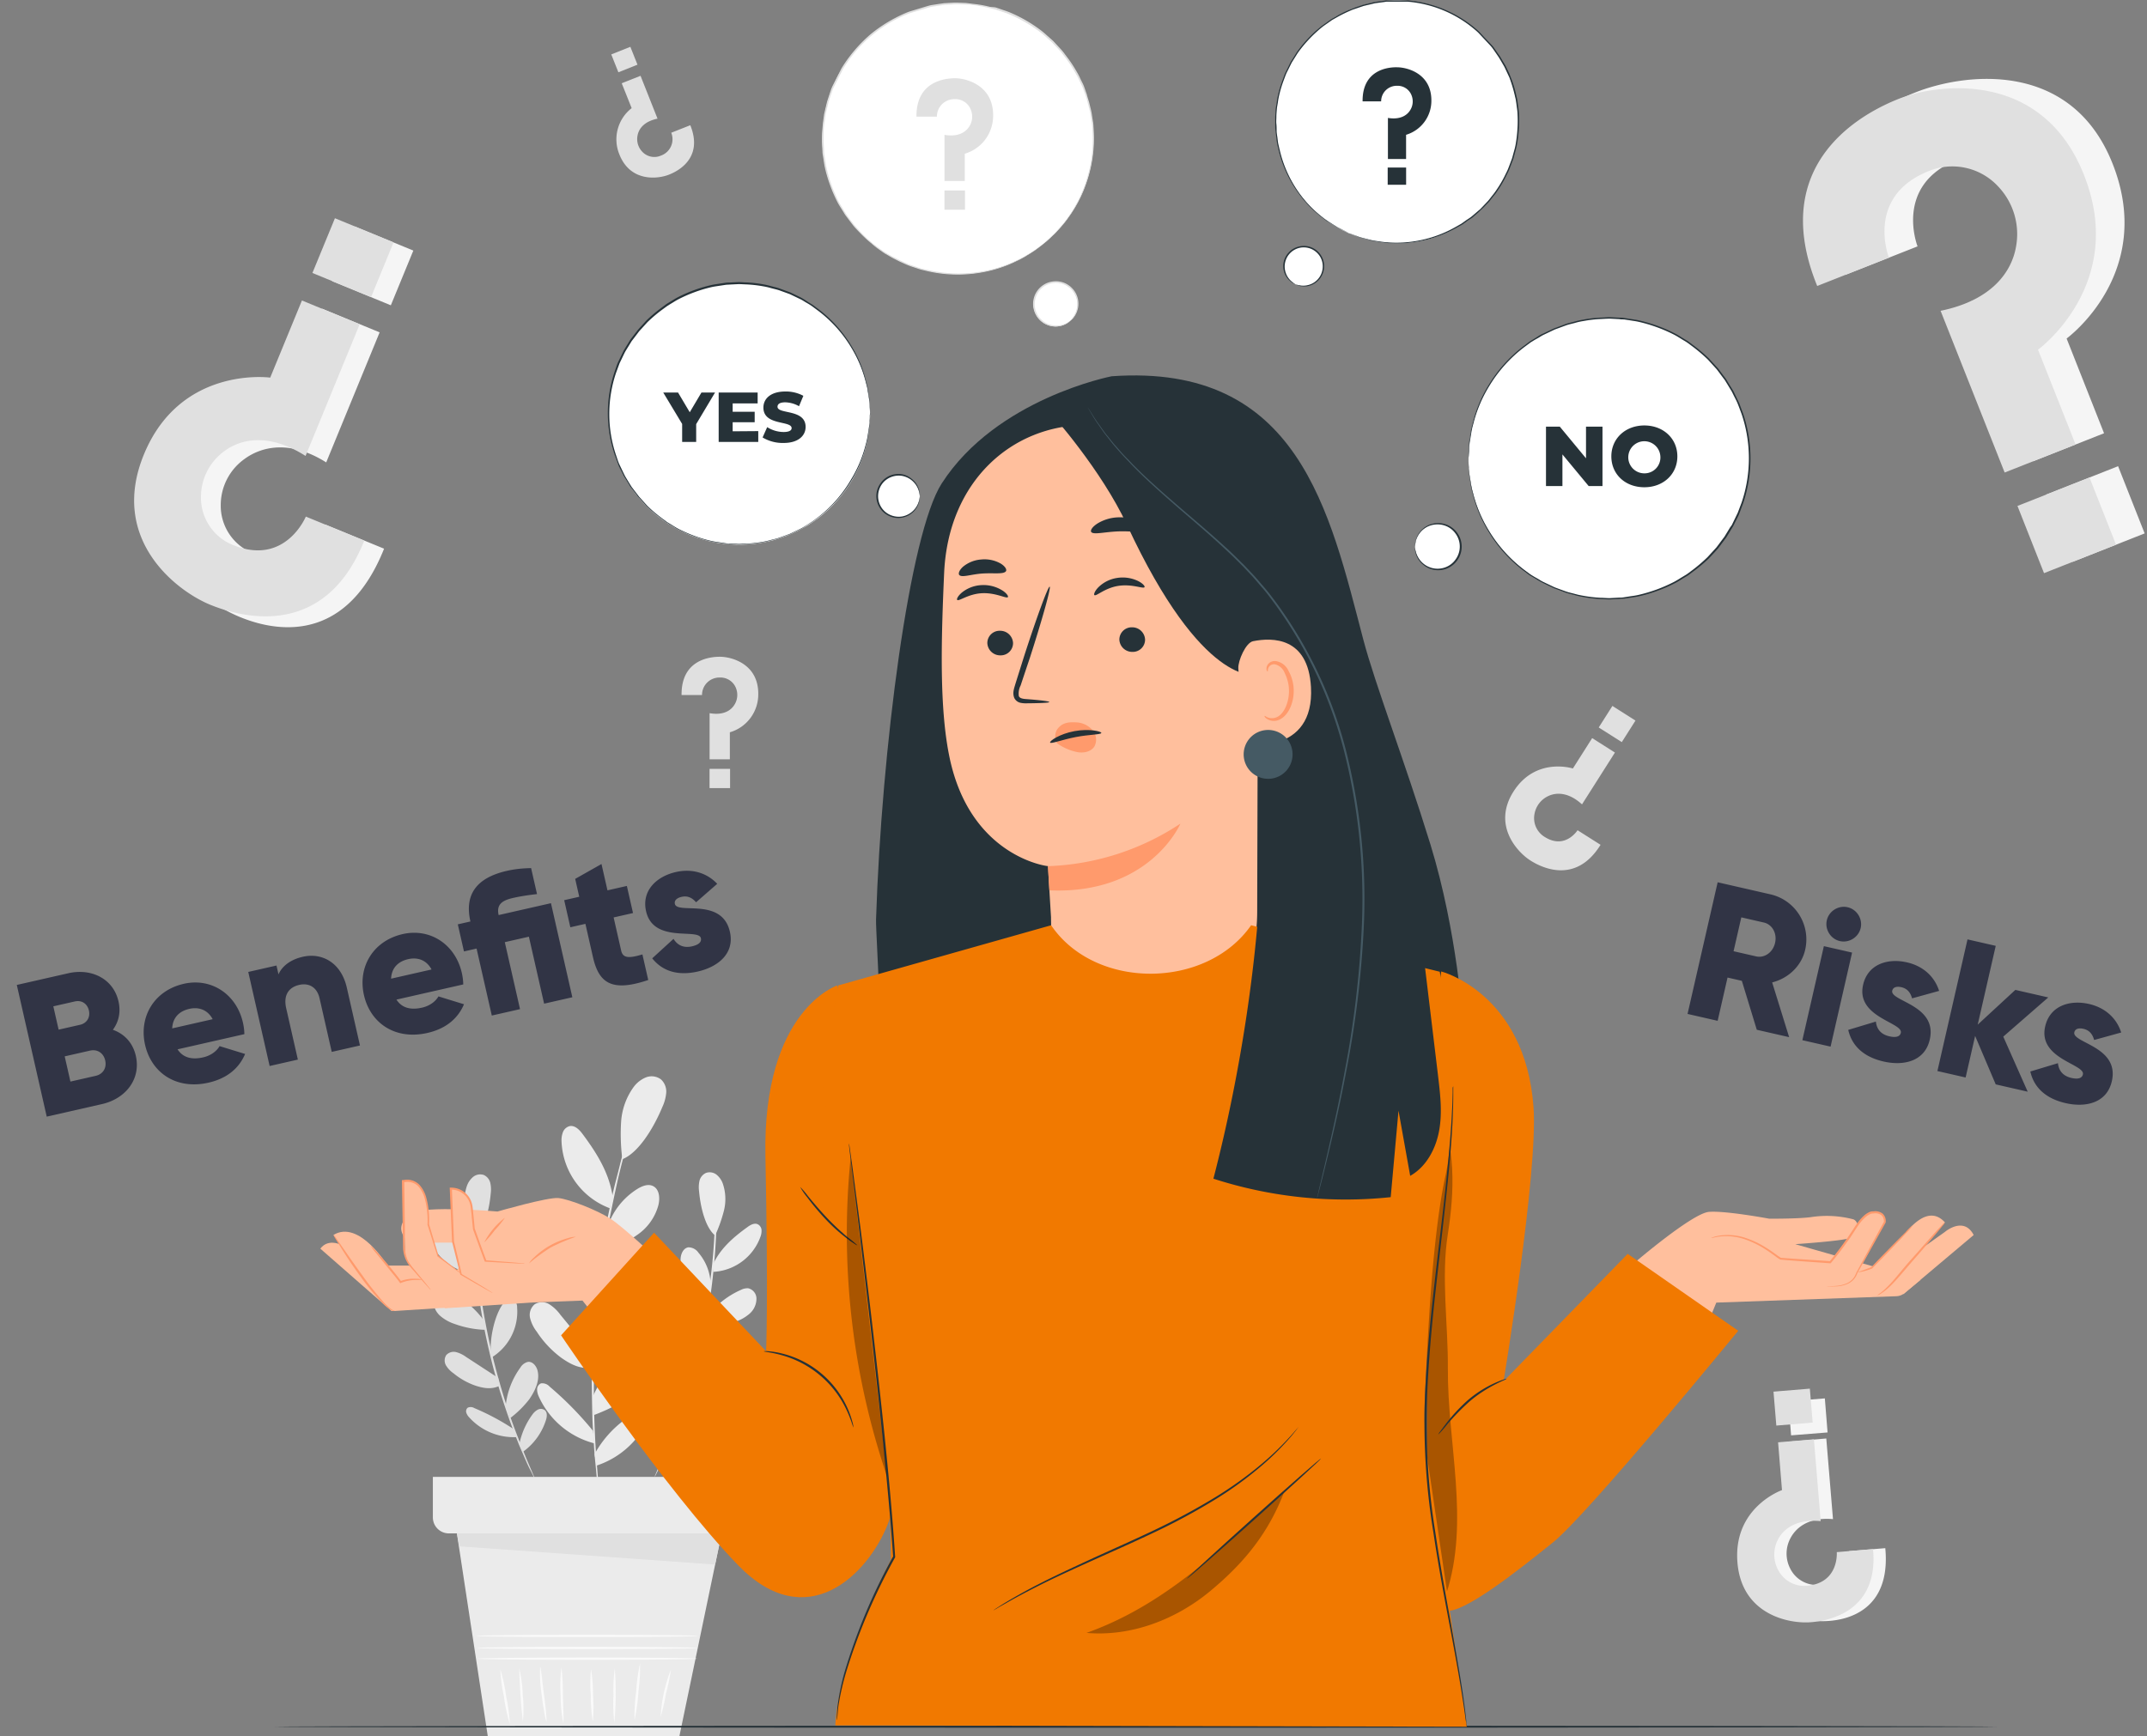
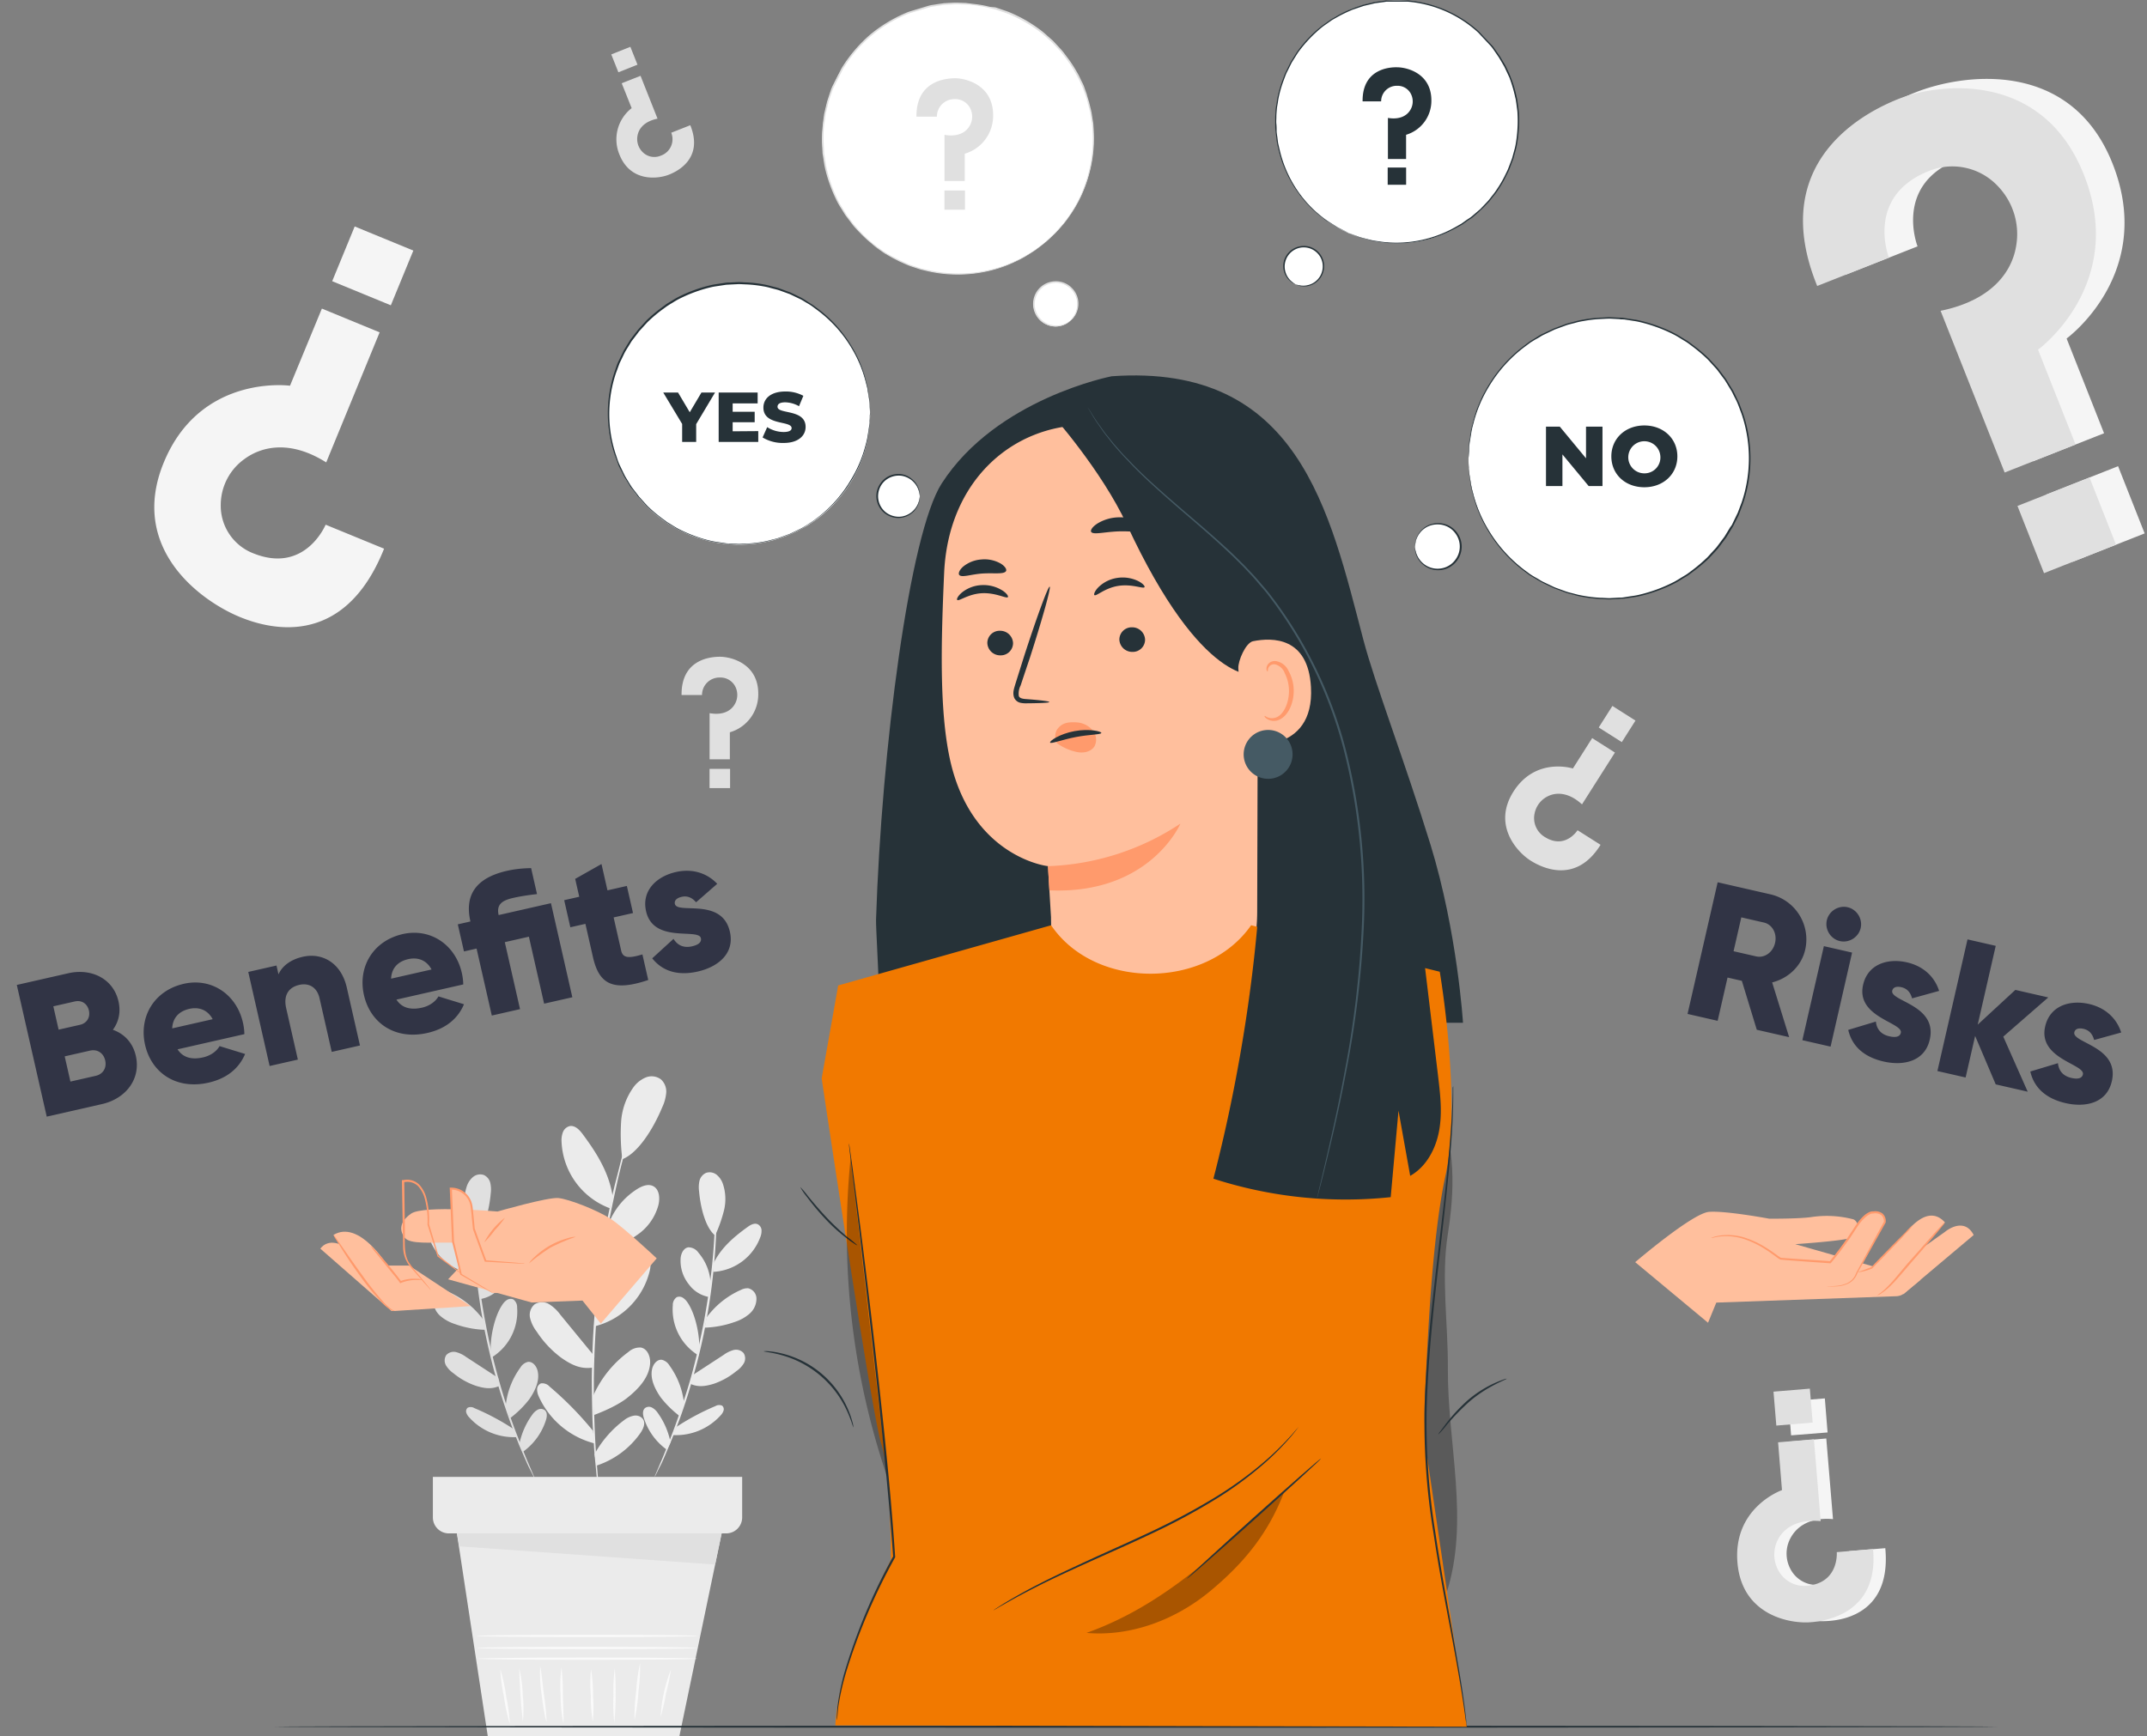
<svg xmlns="http://www.w3.org/2000/svg" width="445" height="360" fill="none">
  <rect width="100%" height="100%" fill="#808080" stroke="none" />
  <g clip-path="url(#a)">
    <path fill="#EBEBEB" d="M94.273 315.092 101.107 360h39.698l9.216-44.254-55.748-.654Z" />
    <path fill="#FAFAFA" d="M144.472 343.886c0 .13-10.177.235-22.72.235-12.544 0-22.72-.105-22.72-.235 0-.129 10.168-.234 22.72-.234s22.72.089 22.72.234ZM144.627 341.665c0 .129-10.242.234-22.874.234-12.632 0-22.874-.105-22.874-.234s10.242-.234 22.874-.234c12.632 0 22.874.105 22.874.234ZM144.545 339.169c0 .13-10.242.235-22.874.235-12.632 0-22.874-.105-22.874-.235 0-.129 10.242-.234 22.874-.234 12.632 0 22.874.105 22.874.234ZM105.67 357.431a35.769 35.769 0 0 1-1.219-5.654 36.313 36.313 0 0 1-.76-5.726 35.684 35.684 0 0 1 1.22 5.654c.404 1.886.658 3.8.759 5.726ZM108.368 356.955a130.793 130.793 0 0 1-.751-11.049c.434 1.805.677 3.652.727 5.508a26.05 26.05 0 0 1 .024 5.541ZM113.296 356.955c-.129 0-.67-2.496-1.034-5.654a28.303 28.303 0 0 1-.307-5.743c.137 0 .396 2.544.767 5.654.3 1.902.491 3.819.574 5.743ZM116.745 357.197a28.985 28.985 0 0 1-.549-5.751 28.519 28.519 0 0 1 .178-5.775 50.37 50.37 0 0 1 .291 5.759c.097 3.174.218 5.751.08 5.767ZM122.866 356.955a32.32 32.32 0 0 1-.42-5.452 31.8 31.8 0 0 1 .049-5.468 32.32 32.32 0 0 1 .42 5.452c.136 1.821.12 3.65-.049 5.468ZM127.336 357.197a33.585 33.585 0 0 1-.186-5.654c-.064-1.889.028-3.78.275-5.654a69.199 69.199 0 0 1-.089 11.308ZM131.516 356.591a37.506 37.506 0 0 1 .34-5.896c.112-1.968.383-3.923.807-5.848a38.625 38.625 0 0 1-.339 5.897 36.703 36.703 0 0 1-.808 5.847ZM136.922 356.002a31.245 31.245 0 0 1 2.14-9.854 43.449 43.449 0 0 1-1.017 4.935 44.539 44.539 0 0 1-1.123 4.919Z" />
    <path fill="#EBEBEB" d="M133.1 226.487a.794.794 0 0 1-.049.226c-.048.17-.113.372-.185.63l-.76 2.423a95.947 95.947 0 0 0-1.163 3.845c-.42 1.51-.961 3.231-1.429 5.121-.469 1.89-1.05 3.99-1.551 6.251a410.603 410.603 0 0 0-1.527 7.229c-.953 5.121-1.825 10.783-2.423 16.76-.598 5.977-.856 11.704-.929 16.905 0 2.609 0 5.081.073 7.399.073 2.318.162 4.466.275 6.461.113 1.995.274 3.748.395 5.307.122 1.559.259 2.9.38 3.998l.267 2.52c0 .267 0 .485.056.662a.785.785 0 0 1 0 .227.8.8 0 0 1-.048-.227c0-.169-.065-.387-.105-.646-.081-.614-.202-1.454-.348-2.52a81.617 81.617 0 0 1-.46-3.99c-.137-1.567-.355-3.336-.46-5.306-.105-1.971-.283-4.128-.34-6.462a350.236 350.236 0 0 1-.113-7.407c.049-5.217.307-10.952.889-16.961.581-6.01 1.502-11.663 2.471-16.792.533-2.553 1.01-4.992 1.616-7.27.605-2.277 1.074-4.353 1.615-6.251.541-1.898 1.05-3.611 1.502-5.113a93.4 93.4 0 0 1 1.244-3.82c.364-1.042.638-1.81.808-2.424.089-.25.17-.452.226-.613a.788.788 0 0 1 .073-.162Z" />
    <path fill="#EBEBEB" d="M125.939 254.296a14.74 14.74 0 0 1 6.17-7.802c.978-.606 2.222-1.099 3.231-.598 1.381.67 1.495 2.617 1.083 4.103a10.906 10.906 0 0 1-4.491 6.123 9.137 9.137 0 0 1-6.744 1.696M123.521 273.067c1.026-3.877 4.12-9.385 7.326-11.784a4.785 4.785 0 0 1 1.672-.889 1.942 1.942 0 0 1 1.777.388c.654.63.59 1.688.404 2.568a15.645 15.645 0 0 1-11.591 11.664M122.859 289.593a22.62 22.62 0 0 1 7.391-9.297 3.546 3.546 0 0 1 2.576-.921c1.406.259 2.044 1.971 1.915 3.393-.251 2.924-2.488 5.266-4.79 7.083-2.48 1.955-6.841 3.514-6.841 3.514M123.23 301.474a21.929 21.929 0 0 1 6.292-7.164 4.492 4.492 0 0 1 1.882-.808 1.933 1.933 0 0 1 1.858.703c.63.928 0 2.18-.646 3.069a17.89 17.89 0 0 1-8.982 6.583M122.915 296.652a69.347 69.347 0 0 0-8.99-9.167 2.043 2.043 0 0 0-1.793-.679 1.349 1.349 0 0 0-.808 1.212c0 .519.116 1.033.339 1.502a17.464 17.464 0 0 0 4.68 6.192 17.462 17.462 0 0 0 6.903 3.549M123.207 281.184l-7.067-8.61a8.384 8.384 0 0 0-2.294-2.172 2.911 2.911 0 0 0-3.013 0 2.863 2.863 0 0 0-.969 2.843 7.532 7.532 0 0 0 1.381 2.835 21.016 21.016 0 0 0 5.153 5.468c2.068 1.43 3.958 2.358 6.462 1.987M124.191 263.779a24.619 24.619 0 0 0-7.116-10.67 4.114 4.114 0 0 0-1.85-1.082c-1.413-.275-2.786.912-3.231 2.277a5.839 5.839 0 0 0 .638 4.677 12.421 12.421 0 0 0 3.328 3.513 28.361 28.361 0 0 0 7.859 4.241M127.013 248.263c-.687-4.992-3.28-9.152-6.292-13.19-.638-.856-1.527-1.753-2.577-1.616a2.04 2.04 0 0 0-1.47 1.269 4.77 4.77 0 0 0-.283 1.995 15.427 15.427 0 0 0 10.008 13.779M128.99 240.339a41.17 41.17 0 0 1-.258-7.721 13.85 13.85 0 0 1 2.56-7.197 5.995 5.995 0 0 1 2.568-2.044 3.235 3.235 0 0 1 3.15.42 3.43 3.43 0 0 1 1.075 2.771 8.845 8.845 0 0 1-.808 2.956c-1.882 4.531-5.024 9.547-8.303 10.815" />
    <path fill="#E0E0E0" d="M98.207 246.292c.031.208.044.419.04.63v1.809c0 .743 0 1.753.05 2.867.048 1.115 0 2.424.136 3.797.122 2.802.396 6.146.808 9.837.412 3.692 1.091 7.722 1.955 11.922.864 4.2 1.938 8.15 3.004 11.712a113.532 113.532 0 0 0 3.231 9.337c.485 1.324.986 2.496 1.398 3.529.412 1.034.807 1.923 1.114 2.642.307.718.533 1.243.711 1.672.091.189.164.386.218.589a2.962 2.962 0 0 1-.307-.557c-.202-.412-.46-.953-.808-1.616-.347-.662-.751-1.615-1.187-2.608-.436-.994-.969-2.197-1.47-3.514-1.058-2.609-2.181-5.775-3.303-9.337-1.123-3.562-2.149-7.528-3.045-11.736-.897-4.208-1.495-8.271-1.93-11.97a112.05 112.05 0 0 1-.72-9.878c-.072-1.406-.056-2.682-.072-3.796-.017-1.115 0-2.084.04-2.876.04-.791.049-1.349.065-1.809.003-.217.028-.434.072-.646Z" />
    <path fill="#E0E0E0" d="M99.316 266.759c.046-2.436.937-4.78 2.52-6.631.231-.345.544-.627.91-.822a2.522 2.522 0 0 1 1.19-.293c1.083.162 1.616 1.462 1.616 2.561a7.771 7.771 0 0 1-1.737 5.137 6.587 6.587 0 0 1-4.224 2.608M101.712 280.078c-.137-2.859.808-7.269 2.423-9.596.241-.385.56-.715.937-.969a1.415 1.415 0 0 1 1.301-.121 1.966 1.966 0 0 1 .808 1.672 11.14 11.14 0 0 1-5.38 10.427M104.816 291.458a16.257 16.257 0 0 1 3.037-7.923 2.529 2.529 0 0 1 1.559-1.179c1.01-.13 1.809.904 2.028 1.898.46 2.043-.558 4.119-1.737 5.848a21.29 21.29 0 0 1-3.901 3.868M107.625 299.463a15.73 15.73 0 0 1 2.746-6.228c.286-.405.662-.74 1.099-.977a1.365 1.365 0 0 1 1.413.081c.63.493.493 1.47.226 2.229a12.824 12.824 0 0 1-4.701 6.413M106.381 296.232a50.164 50.164 0 0 0-8.077-4.305 1.447 1.447 0 0 0-1.365-.073.964.964 0 0 0-.299 1.002c.111.353.302.677.558.945a12.447 12.447 0 0 0 9.975 4.143M103.247 285.659l-6.663-4.345a6.189 6.189 0 0 0-2.036-.986 2.084 2.084 0 0 0-2.06.622 2.056 2.056 0 0 0-.04 2.149c.396.64.921 1.19 1.543 1.615a14.788 14.788 0 0 0 4.684 2.609c1.721.533 3.231.751 4.847 0M100.173 273.616a17.63 17.63 0 0 0-7.14-5.742 2.982 2.982 0 0 0-1.495-.332 2.221 2.221 0 0 0-1.72 2.246 4.204 4.204 0 0 0 1.446 3.045 8.734 8.734 0 0 0 3.02 1.672 20.481 20.481 0 0 0 6.268 1.203M98.748 262.422c-1.543-3.231-4.208-5.525-7.124-7.625-.614-.444-1.413-.864-2.092-.533a1.47 1.47 0 0 0-.735 1.179c-.024.486.059.971.242 1.422a11.025 11.025 0 0 0 9.782 7.229M98.395 256.598a29.07 29.07 0 0 1-1.842-5.201 9.895 9.895 0 0 1 .194-5.444 4.324 4.324 0 0 1 1.308-1.947 2.328 2.328 0 0 1 2.238-.396 2.425 2.425 0 0 1 1.324 1.616c.162.718.195 1.459.097 2.189-.307 3.489-1.365 7.576-3.32 9.143" />
    <path fill="#EBEBEB" d="M148.4 245.856c.039.208.058.418.057.63 0 .46.04 1.058.065 1.809.024.751.048 1.753 0 2.875-.049 1.123 0 2.423-.065 3.797-.081 2.818-.323 6.17-.727 9.878-.404 3.707-1.05 7.754-1.922 11.97-.873 4.216-1.963 8.174-3.045 11.744a109.166 109.166 0 0 1-3.312 9.329c-.501 1.316-1.026 2.479-1.462 3.513-.436 1.034-.808 1.906-1.187 2.609-.38.703-.59 1.22-.808 1.616a3.517 3.517 0 0 1-.299.549 2.68 2.68 0 0 1 .218-.59c.178-.428.412-.977.711-1.672.299-.694.695-1.615 1.107-2.641.412-1.026.92-2.205 1.397-3.53 1.018-2.617 2.108-5.783 3.231-9.337 1.123-3.554 2.108-7.511 2.996-11.711.889-4.2 1.503-8.239 1.955-11.922.452-3.683.703-7.027.808-9.838.097-1.405.105-2.673.137-3.796.032-1.123.049-2.076.049-2.867v-1.81c.011-.204.043-.407.096-.605Z" />
    <path fill="#EBEBEB" d="M147.294 266.347a10.5 10.5 0 0 0-2.528-6.631 2.526 2.526 0 0 0-2.092-1.115c-1.082.162-1.616 1.462-1.616 2.561a7.759 7.759 0 0 0 1.737 5.137 6.536 6.536 0 0 0 4.224 2.608M144.917 279.626c.137-2.86-.808-7.27-2.423-9.596a3.394 3.394 0 0 0-.945-.969 1.39 1.39 0 0 0-1.293-.121 1.959 1.959 0 0 0-.807 1.672 11.131 11.131 0 0 0 5.371 10.427M141.784 291.022a16.246 16.246 0 0 0-3.029-7.923 2.528 2.528 0 0 0-1.559-1.179c-1.01-.13-1.809.904-2.036 1.898-.452 2.043.566 4.119 1.745 5.847a21.316 21.316 0 0 0 3.893 3.869M138.974 299.035a15.596 15.596 0 0 0-2.738-6.236 3.237 3.237 0 0 0-1.107-.977 1.351 1.351 0 0 0-1.405.081c-.63.492-.493 1.47-.227 2.229a12.87 12.87 0 0 0 4.693 6.413M140.225 295.812a50.401 50.401 0 0 1 8.077-4.305 1.49 1.49 0 0 1 1.373-.073.966.966 0 0 1 .299 1.002 2.43 2.43 0 0 1-.557.945 12.453 12.453 0 0 1-9.983 4.143M143.361 285.223l6.663-4.345a6.199 6.199 0 0 1 2.027-.986 2.077 2.077 0 0 1 2.06.622 2.038 2.038 0 0 1 .049 2.149 5.243 5.243 0 0 1-1.551 1.615 14.942 14.942 0 0 1-4.677 2.617c-1.72.525-3.231.751-4.846 0M146.438 273.164a17.66 17.66 0 0 1 7.14-5.743 2.94 2.94 0 0 1 1.495-.331 2.21 2.21 0 0 1 1.712 2.246 4.145 4.145 0 0 1-1.446 3.045 8.797 8.797 0 0 1-3.013 1.68 20.537 20.537 0 0 1-6.267 1.195M147.857 261.986c1.534-3.231 4.2-5.517 7.124-7.625.614-.444 1.413-.864 2.092-.533a1.468 1.468 0 0 1 .767 1.211c.02.486-.062.97-.242 1.422a11.018 11.018 0 0 1-9.782 7.229M148.213 256.17a30.143 30.143 0 0 0 1.842-5.202 9.921 9.921 0 0 0-.202-5.452 4.24 4.24 0 0 0-1.3-1.946 2.302 2.302 0 0 0-2.238-.388 2.428 2.428 0 0 0-1.333 1.616 6.243 6.243 0 0 0-.088 2.189c.307 3.489 1.365 7.576 3.319 9.151M89.719 306.199v8.408a3.314 3.314 0 0 0 3.311 3.304h57.484a3.313 3.313 0 0 0 3.312-3.304v-8.408H89.719Z" />
    <path fill="#E0E0E0" d="m94.703 317.911.477 2.681 53.041 3.78 1.349-6.461H94.703Z" />
    <path fill="#F5F5F5" d="m79.606 113.756-12.115-4.975s-4.184 10.169-14.822 6.001a10.576 10.576 0 0 1-6.914-10.153 11.714 11.714 0 0 1 4.895-9.45c3.44-2.544 9.353-4.111 16.962.687l11.073-26.961-11.97-4.927-6.607 15.992s-18.577-2.56-26.177 15.952c-7.27 17.705 7.527 28.601 15.798 32.001 5.194 2.125 21.323 7.294 29.877-14.167ZM73.517 46.952 68.852 58.3l12.154 4.997 4.665-11.348-12.154-4.997Z" />
-     <path fill="#E0E0E0" d="m75.504 112.076-12.115-4.975s-4.176 10.161-14.822 6.001a10.576 10.576 0 0 1-6.914-10.153 11.72 11.72 0 0 1 4.895-9.45c3.449-2.544 9.208-3.772 16.784 1.026l11.219-27.3-11.97-4.927-6.575 15.992S37.43 75.73 29.821 94.234c-7.27 17.705 6.905 28.343 13.73 31.137 5.178 2.116 23.4 8.134 31.953-13.295ZM69.42 45.245l-4.666 11.348 12.154 4.997 4.665-11.347-12.154-4.998Z" />
    <path fill="#F5F5F5" d="m390.756 320.972-7.504.622s.525 6.3-6.017 6.962a6.093 6.093 0 0 1-6.203-3.392 6.731 6.731 0 0 1 0-6.123c1.098-2.205 3.715-4.555 8.885-4.087l-1.39-16.719-7.422.622.807 9.91s-10.193 3.562-9.24 15.032c.913 10.976 11.357 12.681 16.485 12.253 3.223-.243 12.843-1.858 11.599-15.08ZM378.228 289.921l-7.56.605.565 7.059 7.56-.604-.565-7.06Z" />
    <path fill="#E0E0E0" d="m388.214 321.166-7.512.63s.525 6.3-6.017 6.954a6.088 6.088 0 0 1-6.203-3.384 6.76 6.76 0 0 1 0-6.123c1.098-2.205 3.731-4.345 8.884-3.877l-1.405-16.961-7.423.622.808 9.91s-10.185 3.554-9.232 15.031c.912 10.977 10.968 12.714 15.185 12.358 3.246-.234 14.158-1.922 12.915-15.16ZM375.12 287.899l-7.534.626.585 7.035 7.534-.626-.585-7.035Z" />
    <path fill="#F5F5F5" d="m382.574 56.95 14.87-5.871s-4.927-12.503 7.955-17.834a12.925 12.925 0 0 1 14.684 3.077 14.28 14.28 0 0 1 3.349 5.787c.644 2.166.764 4.454.351 6.676-.881 5.153-4.75 11.534-15.468 13.731l13.077 33.116 14.708-5.808-7.762-19.643s18.521-13.472 9.547-36.201c-8.586-21.751-30.854-18.828-40.966-14.79-6.422 2.521-24.991 11.632-14.345 37.76ZM439.009 96.653l-14.927 5.895 5.503 13.935 14.928-5.895-5.504-13.935Z" />
    <path fill="#E0E0E0" d="m376.646 59.293 14.87-5.872s-4.935-12.487 7.956-17.834a12.922 12.922 0 0 1 14.684 3.078 14.337 14.337 0 0 1 3.699 12.462c-.88 5.154-4.919 11.114-15.637 13.311l13.279 33.528 14.7-5.807-7.786-19.66s18.52-13.472 9.539-36.201c-8.586-21.743-30.079-19.094-38.431-15.799-6.381 2.537-27.518 12.665-16.873 38.794ZM433.079 98.998l-14.927 5.895 5.504 13.935 14.927-5.895-5.504-13.935Z" />
    <path fill="#fff" d="M226.535 31.273c1.368-15.423-10.05-29.037-25.504-30.408-15.454-1.372-29.091 10.02-30.46 25.443-1.368 15.422 10.051 29.037 25.505 30.408 15.454 1.37 29.091-10.02 30.459-25.443Z" />
    <path fill="#E0E0E0" d="m216.6 50.295.348-.29.985-.93.735-.67c.25-.25.509-.557.808-.88l.921-1.034c.341-.401.659-.822.953-1.26a26.575 26.575 0 0 0 3.78-7.18 27.846 27.846 0 0 0 1.575-10.614c0-.5-.057-1.01-.081-1.518-.024-.509-.145-1.018-.226-1.543a15.235 15.235 0 0 0-.267-1.559c-.129-.525-.258-1.041-.396-1.615-.129-.412-.331-1.082-.452-1.494v-.09c-.194-.524-.379-1.057-.573-1.614-.194-.558-.485-1.034-.727-1.56a13.442 13.442 0 0 0-.808-1.558 25.93 25.93 0 0 0-1.971-3.005c-.371-.476-.719-.985-1.122-1.454l-1.737-1.882-.186-.177-.711-.63c-.484-.412-.945-.857-1.453-1.26a30.587 30.587 0 0 0-3.231-2.181 29.904 29.904 0 0 0-3.603-1.785c-.63-.25-1.284-.444-1.938-.679-.323-.097-.646-.234-.977-.315l-1.058-.097a23.69 23.69 0 0 0-3.312-.597l-1.688-.21-1.817-.073h-.534l-1.074.057-1.09.064-1.074.154-1.083.17-.541.08-.533.13-3.966 1.203-.274.097A30.11 30.11 0 0 0 180.44 7.1a29.968 29.968 0 0 0-5.888 6.84l-.138.227a814.758 814.758 0 0 1-1.89 3.723l-.218.501-.178.517-.355 1.09-.339 1.034-.251 1.058-.25 1.05-.121.526-.242 1.8-.154 1.689a23.261 23.261 0 0 0 0 3.36l.057 1.034c0 .347.097.686.137 1.025.113.679.194 1.357.331 2.02a28.654 28.654 0 0 0 1.131 3.86 29.963 29.963 0 0 0 1.575 3.595c.307.565.662 1.098.985 1.615l.493.808.145.21 1.543 2.035c.396.485.808.913 1.244 1.365a26.645 26.645 0 0 0 2.609 2.423c.446.404.916.781 1.405 1.131.477.323.929.679 1.414.977l1.478.849 1.454.743 1.478.662c.488.207.987.387 1.494.541.493.162.985.34 1.478.485l1.478.347c3.522.795 7.165.899 10.726.307a26.524 26.524 0 0 0 7.73-2.472c.482-.213.951-.453 1.405-.719l1.18-.726c.363-.227.71-.428 1.009-.63l.808-.606 1.05-.808c.242-.186.355-.29.355-.29l-.371.266c-.25.186-.614.444-1.074.808-.243.17-.501.371-.808.581-.307.21-.646.396-1.01.622l-1.187.71c-.412.267-.913.453-1.405.703a26.863 26.863 0 0 1-7.682 2.359 27.912 27.912 0 0 1-10.645-.355l-1.47-.324c-.485-.145-.969-.322-1.462-.484-.493-.162-1.002-.307-1.478-.541l-1.462-.663-1.389-.71h-.073l-1.446-.808c-.476-.299-.929-.654-1.397-.977a14.024 14.024 0 0 1-1.381-1.05 26.108 26.108 0 0 1-2.577-2.423c-.404-.445-.808-.873-1.228-1.35l-1.526-2.027a1.81 1.81 0 0 1-.137-.202l-.485-.807c-.323-.541-.67-1.066-.977-1.616a29.676 29.676 0 0 1-1.551-3.553 28.497 28.497 0 0 1-1.123-3.918c-.129-.654-.21-1.325-.323-1.995-.04-.34-.113-.67-.129-1.01l-.049-1.033a31.38 31.38 0 0 1 0-4.16l.291-2.092.065-.525.121-.517.25-1.034.243-1.05.339-1.017.355-1.026.17-.51.226-.5 1.89-3.723.121-.202a27.592 27.592 0 0 1 13.497-11.308l.25-.097 3.934-1.187.525-.138.541-.08 1.066-.162 1.066-.162 1.066-.056 1.067-.057h1.058l2.108.081c1.379.142 2.747.377 4.095.703l1.001.234c.332.073.647.21.97.307.646.226 1.292.42 1.914.662a29.26 29.26 0 0 1 3.562 1.77 28.825 28.825 0 0 1 3.231 2.148c.5.395.961.807 1.437 1.244l.711.621.178.17 1.728 1.858c.396.46.743.969 1.115 1.438a27.844 27.844 0 0 1 1.955 3.02c.296.5.566 1.015.807 1.543.243.517.509 1.018.719 1.543l.574 1.575.274.807v.073c.202.767.396 1.527.582 2.27.145.517.177 1.042.274 1.55.097.51.162 1.026.226 1.527.065.5.057 1.01.089 1.502a27.83 27.83 0 0 1-1.518 10.54 26.65 26.65 0 0 1-3.707 7.165c-.291.439-.603.862-.937 1.268l-.905.945c-.283.323-.533.63-.808.889l-.711.678-.969.913-.299.355Z" />
    <path fill="#fff" d="M222.505 65.77a4.573 4.573 0 1 1-7.328-5.47 4.573 4.573 0 0 1 7.328 5.47Z" />
    <path fill="#E0E0E0" d="M221.778 66.53s.089-.048.235-.17c.217-.18.412-.387.581-.613a4.641 4.641 0 0 0 .348-5.016 4.786 4.786 0 0 0-1.729-1.777 4.603 4.603 0 0 0-2.673-.63 4.687 4.687 0 0 0-4.161 6.198 4.71 4.71 0 0 0 1.495 2.146 4.622 4.622 0 0 0 4.992.533 3.44 3.44 0 0 0 .71-.469c.146-.121.219-.194.211-.202-.009-.008-.324.25-.978.55a4.531 4.531 0 0 1-2.932.282 4.28 4.28 0 0 1-1.825-.912 4.426 4.426 0 0 1-1.333-1.907 4.343 4.343 0 0 1-.129-2.552 4.43 4.43 0 0 1 1.438-2.326 4.521 4.521 0 0 1 2.544-1.018 4.33 4.33 0 0 1 2.488.582 4.4 4.4 0 0 1 1.615 1.615c.345.6.547 1.272.59 1.963a4.576 4.576 0 0 1-.808 2.843c-.38.606-.703.856-.679.88ZM189.954 24.182h4.232a3.616 3.616 0 0 1 3.708-3.627 3.43 3.43 0 0 1 3.327 2.198 3.789 3.789 0 0 1-.299 3.433c-.726 1.187-2.301 2.27-5.161 1.768v9.572h4.2v-5.654a8.188 8.188 0 0 0 5.88-8.005c0-6.21-5.565-7.649-7.947-7.649-1.81.04-8.021.477-7.94 7.964ZM200.01 39.496h-4.256v3.982h4.256v-3.982ZM141.266 144.094h4.241a3.594 3.594 0 0 1 1.086-2.599 3.613 3.613 0 0 1 2.621-1.028 3.45 3.45 0 0 1 3.328 2.189 3.82 3.82 0 0 1-.307 3.441c-.719 1.187-2.294 2.269-5.161 1.76v9.572h4.2v-5.606a8.186 8.186 0 0 0 5.888-8.004c0-6.211-5.565-7.657-7.948-7.657-1.825 0-8.028.444-7.948 7.932ZM151.323 159.408h-4.257v3.982h4.257v-3.982ZM331.74 175.15l-4.766-3.021s-2.544 4.038-6.744 1.429a4.554 4.554 0 0 1-2.173-4.846 5.069 5.069 0 0 1 2.787-3.642c1.656-.808 4.2-.905 7.051 1.696l6.825-10.743-4.717-2.996-3.998 6.3s-7.689-2.488-12.317 4.789c-4.419 6.971.807 12.552 3.473 14.256 2.043 1.317 9.329 5.242 14.579-3.222ZM334.2 146.356l-2.837 4.466 4.78 3.036 2.836-4.466-4.779-3.036ZM143.076 25.96l-3.95 1.558a3.6 3.6 0 0 1-2.116 4.733 3.424 3.424 0 0 1-3.901-.807 3.781 3.781 0 0 1-.977-3.304c.234-1.373 1.3-2.956 4.151-3.538l-3.521-8.884-3.901 1.543 2.059 5.16a8.198 8.198 0 0 0-2.536 9.612c2.286 5.775 7.988 5.073 10.209 4.2 1.696-.646 7.302-3.311 4.483-10.274ZM130.654 9.707l-3.959 1.574 1.474 3.704 3.958-1.575-1.473-3.703Z" />
    <path fill="#263238" d="M414.028 357.989c0 .113-79.962.21-178.639.21-98.676 0-178.647-.097-178.647-.21 0-.113 79.963-.21 178.647-.21 98.685 0 178.639.089 178.639.21Z" />
    <path fill="#313445" d="M23.397 213.501c1.19-1.624 1.679-3.622 1.165-5.885-1.072-4.719-5.634-6.923-10.393-5.842l-10.687 2.428 6.203 27.304 11.468-2.605c4.876-1.108 8.097-5.163 6.998-9.999-.629-2.77-2.434-4.575-4.754-5.401Zm-7.898-5.876c1.443-.328 2.61.473 2.928 1.877.32 1.405-.425 2.64-1.83 2.959l-4.446 1.011-1.1-4.837 4.448-1.01Zm4.324 15.425-5.226 1.187-1.188-5.227 5.227-1.187c1.56-.355 2.823.507 3.168 2.028.346 1.522-.42 2.844-1.98 3.199Zm16.98-5.499 13.846-3.146a11.63 11.63 0 0 0-.297-2.393c-1.338-5.89-6.552-9.341-12.247-8.047-6.163 1.4-9.357 6.843-8.036 12.655 1.32 5.812 6.474 9.358 13.144 7.843 3.705-.842 6.282-2.863 7.59-5.95l-5.292-1.628c-.585 1.036-1.809 1.97-3.408 2.333-2.145.488-4.099.193-5.3-1.667Zm-1.11-4.342c.094-2.113 1.328-3.542 3.551-4.047 1.755-.399 3.697.021 4.835 2.142l-8.386 1.905Zm27.066-14.845c-2.574.585-4.312 1.964-5.037 3.646l-.416-1.833-5.851 1.329 4.43 19.503 5.852-1.329-2.42-10.648c-.629-2.77.57-4.355 2.715-4.842 1.872-.426 3.65.36 4.2 2.778l2.526 11.117 5.85-1.329-2.72-11.975c-1.196-5.266-5.189-7.312-9.129-6.417Zm19.41 8.88 13.848-3.146a11.63 11.63 0 0 0-.298-2.393c-1.338-5.89-6.552-9.341-12.247-8.047-6.163 1.4-9.356 6.843-8.036 12.655 1.32 5.812 6.474 9.358 13.144 7.843 3.706-.842 6.282-2.863 7.59-5.95l-5.292-1.628c-.585 1.036-1.808 1.97-3.407 2.333-2.146.488-4.1.193-5.302-1.667Zm-1.109-4.342c.094-2.113 1.328-3.542 3.552-4.047 1.755-.399 3.696.021 4.834 2.142l-8.386 1.905Zm33.133-15.649-10.843 2.463c-.514-2.262.823-3.058 3.007-3.554 1.482-.337 3.147-.592 4.947-.796l-1.223-5.383c-1.757.03-3.401.198-5 .562-6.475 1.471-8.823 5.04-7.582 10.501l-2.614.593 1.277 5.617 2.613-.594 3.155 13.886 5.851-1.329-3.155-13.886 4.993-1.134 3.155 13.886 5.85-1.329-4.431-19.503Zm17.008 2.042-1.276-5.617-4.018.913-1.24-5.461-5.452 3.085.842 3.706-3.121.708 1.276 5.617 3.121-.709 1.568 6.904c1.241 5.461 3.987 7.258 11.455 4.74l-1.205-5.304c-2.539.741-4.018.912-4.399-.765l-1.568-6.904 4.017-.913Zm8.679-1.889c-.159-.703.376-1.234 1.39-1.465 1.287-.292 2.227.233 3.003 1.123l4.382-3.826c-2.268-2.397-5.395-3.163-8.555-2.446-4.056.922-7.157 3.883-6.191 8.134 1.533 6.748 10.871 3.437 11.359 5.582.177.781-.428 1.369-1.832 1.688-1.716.39-2.995-.181-3.838-1.548l-4.415 4.039c2.239 2.813 5.54 3.622 9.44 2.736 4.213-.957 7.679-3.755 6.66-8.24-1.639-7.216-10.898-3.554-11.403-5.777ZM364.121 213.495l6.707 1.533-3.519-11.349c3.351-.835 6.074-3.412 6.841-6.766a9.578 9.578 0 0 0-7.219-11.498l-10.918-2.497-6.242 27.296 6.239 1.426 2.051-8.968 2.964.677 3.096 10.146Zm-3.207-23.301 4.68 1.07c1.715.392 2.771 2.234 2.317 4.222-.455 1.989-2.207 3.189-3.922 2.797l-4.68-1.07 1.605-7.019Zm20.428 4.917c1.91.437 3.875-.796 4.312-2.707.436-1.911-.797-3.875-2.707-4.312-1.911-.437-3.875.796-4.312 2.707-.437 1.911.796 3.875 2.707 4.312Zm-7.775 20.544 5.849 1.337 4.458-19.497-5.849-1.337-4.458 19.497Zm18.632-10.265c.16-.702.873-.949 1.887-.718 1.287.295 1.906 1.175 2.221 2.314l5.606-1.55c-1.005-3.143-3.491-5.188-6.65-5.911-4.055-.927-8.133.397-9.105 4.648-1.542 6.746 8.309 7.808 7.818 9.953-.178.78-.978 1.048-2.382.727-1.716-.392-2.62-1.461-2.788-3.058l-5.729 1.726c.798 3.506 3.423 5.666 7.322 6.557 4.212.963 8.548-.056 9.573-4.54 1.65-7.214-8.281-7.926-7.773-10.148Zm28.073 20.945-5.063-11.416 9.326-8.126-6.824-1.56-7.801 7.202 3.736-16.338-5.849-1.338-6.242 27.296 5.849 1.337 1.971-8.617 4.268 10.044 6.629 1.516Zm9.664-12.316c.16-.702.873-.949 1.887-.718 1.287.295 1.906 1.175 2.22 2.314l5.607-1.55c-1.005-3.143-3.491-5.188-6.65-5.911-4.055-.927-8.133.397-9.105 4.648-1.542 6.746 8.309 7.808 7.818 9.953-.178.78-.978 1.048-2.382.727-1.716-.392-2.62-1.461-2.788-3.058l-5.729 1.726c.798 3.506 3.423 5.666 7.322 6.557 4.212.963 8.548-.056 9.573-4.54 1.65-7.214-8.281-7.926-7.773-10.148Z" />
    <path fill="#fff" d="M180.132 89.147c1.846-14.865-8.708-28.412-23.573-30.259-14.865-1.846-28.413 8.708-30.259 23.573s8.708 28.413 23.573 30.259 28.412-8.708 30.259-23.573Z" />
    <path fill="#263238" d="M180.335 85.794v-.436c0-.291 0-.735-.049-1.293l-.04-.953c0-.347-.105-.727-.162-1.139a69.133 69.133 0 0 0-.194-1.324c-.087-.501-.2-.997-.339-1.486a25.624 25.624 0 0 0-2.972-7.27 27.013 27.013 0 0 0-6.882-7.754l-1.179-.88c-.412-.275-.848-.525-1.276-.808a16.416 16.416 0 0 0-1.325-.807l-1.413-.687-.719-.34-.759-.274-1.527-.565c-.525-.178-1.066-.291-1.615-.436a15.775 15.775 0 0 0-1.616-.38 25.447 25.447 0 0 0-3.449-.404c-.581 0-1.179-.08-1.777-.073l-1.801.09c-.307 0-.605 0-.912.056l-.913.137c-.606.097-1.22.17-1.834.299a28.583 28.583 0 0 0-3.634 1.058 28.169 28.169 0 0 0-3.562 1.559c-.574.307-1.131.67-1.696 1.01-.283.177-.582.33-.808.533l-.808.597a30.686 30.686 0 0 0-3.101 2.625l-1.39 1.527-.347.388-.315.411-.622.808-.63.808-.549.896-.549.897-.275.46-.234.477c-.307.638-.622 1.276-.929 1.922-.307.646-.493 1.341-.743 2.02a27.076 27.076 0 0 0 0 17.22c.25.678.493 1.349.743 2.019.25.67.622 1.292.929 1.93l.234.477.275.452.549.905.549.896.63.808.622.808.315.42.347.379 1.39 1.527c.971.943 2.005 1.82 3.093 2.625l.808.606c.266.202.565.355.808.533.573.331 1.13.694 1.704 1.009a28.17 28.17 0 0 0 3.562 1.559 28.55 28.55 0 0 0 3.634 1.058c.614.13 1.228.194 1.842.299l.905.138c.307.04.613 0 .912.056l1.801.089c.598 0 1.196-.049 1.777-.073 1.158-.055 2.31-.19 3.449-.404a15.72 15.72 0 0 0 1.616-.379c.541-.154 1.082-.267 1.615-.436l1.535-.566.751-.274.719-.348 1.413-.678c.469-.218.889-.525 1.325-.808.436-.283.864-.517 1.276-.808l1.179-.88a27.014 27.014 0 0 0 6.882-7.754 25.725 25.725 0 0 0 2.972-7.27c.139-.488.252-.984.339-1.485l.194-1.333c.057-.412.13-.808.162-1.139.032-.331 0-.662.04-.945 0-.565 0-.993.049-1.292.048-.3 0-.445 0-.445s0 .154-.041.445c-.04.29-.04.727-.08 1.284 0 .283 0 .598-.057.953-.057.356-.105.719-.17 1.13-.064.413-.129.809-.21 1.317-.089.499-.205.992-.347 1.478a25.853 25.853 0 0 1-3.005 7.197 26.852 26.852 0 0 1-6.873 7.867l-1.163.872c-.412.267-.808.517-1.268.808-.461.291-.848.549-1.317.767l-1.405.671-.711.339-.751.275-1.519.549c-.517.17-1.058.283-1.615.428-.531.153-1.071.277-1.615.372a26.154 26.154 0 0 1-3.417.395c-.582 0-1.163.073-1.753.065l-1.785-.097c-.299 0-.606 0-.904-.057l-.897-.137c-.606-.097-1.211-.169-1.817-.291a28.056 28.056 0 0 1-3.603-1.058 29.246 29.246 0 0 1-3.513-1.542c-.574-.315-1.115-.671-1.68-1.01-.275-.178-.574-.323-.808-.525l-.808-.598a29.671 29.671 0 0 1-3.053-2.601l-1.348-1.502-.348-.379-.307-.412-.622-.808-.613-.808-.55-.888-.541-.897-.266-.444-.235-.477c-.307-.63-.605-1.26-.912-1.898-.307-.638-.493-1.332-.735-2.003a26.72 26.72 0 0 1 0-17.01l.735-2.003c.307-.63.613-1.268.912-1.898l.235-.469.266-.452.549-.888.542-.889.621-.808.614-.807.307-.412.348-.38 1.373-1.51a29.897 29.897 0 0 1 3.061-2.601l.808-.59c.258-.202.557-.355.807-.533.566-.33 1.107-.694 1.68-1.001a29.163 29.163 0 0 1 3.514-1.543 28.107 28.107 0 0 1 3.602-1.058c.606-.121 1.212-.194 1.809-.29l.905-.138c.299-.04.598-.04.896-.065l1.794-.089c.589 0 1.171.049 1.752.065a26.17 26.17 0 0 1 3.417.396 14 14 0 0 1 1.615.371c.533.146 1.075.259 1.616.428l1.518.55.751.274.711.34 1.397.67c.469.21.889.517 1.317.76.428.242.864.508 1.276.807l1.163.864a26.954 26.954 0 0 1 6.874 7.665 26.016 26.016 0 0 1 3.004 7.197c.122.525.291 1.01.348 1.478.056.468.145.913.21 1.325.064.411.137.807.169 1.13.033.323.041.663.057.953.04.558.064.986.081 1.285.016.299.008.33.008.33Z" />
    <path fill="#fff" d="M190.648 102.844a4.409 4.409 0 1 1-6.86-3.666 4.41 4.41 0 0 1 4.139-.41 4.4 4.4 0 0 1 2.721 4.076Z" />
    <path fill="#263238" d="M190.65 102.844v-.282a4.065 4.065 0 0 0-.097-.808 4.363 4.363 0 0 0-1.616-2.504 4.435 4.435 0 0 0-1.857-.904 4.619 4.619 0 0 0-2.423.185 4.458 4.458 0 0 0-2.125 1.616 4.523 4.523 0 0 0 0 5.403 4.56 4.56 0 0 0 4.515 1.761 4.487 4.487 0 0 0 3.498-3.376c.059-.265.092-.536.097-.808v-.283s0 .396-.194 1.067a4.445 4.445 0 0 1-1.616 2.35 4.394 4.394 0 0 1-1.809.808 4.293 4.293 0 0 1-2.237-.202 4.172 4.172 0 0 1-1.979-1.486 4.307 4.307 0 0 1-.808-2.512 4.367 4.367 0 0 1 .808-2.512 4.222 4.222 0 0 1 1.979-1.486 4.287 4.287 0 0 1 2.237-.202 4.46 4.46 0 0 1 3.425 3.166c.186.614.169 1.009.202 1.009ZM144.294 87.934v3.691h-2.908v-3.731l-3.917-6.51h3.069l2.423 4.087 2.423-4.087h2.819l-3.909 6.55ZM157.163 89.38v2.245h-8.206V81.384h8.077v2.253h-5.177v1.729h4.563v2.172h-4.563v1.882l5.306-.04ZM158.059 90.697l.953-2.14a6.459 6.459 0 0 0 3.384 1.009c1.203 0 1.68-.34 1.68-.808 0-1.615-5.848-.444-5.848-4.257 0-1.841 1.503-3.335 4.556-3.335a7.647 7.647 0 0 1 3.723.896l-.896 2.157a6.079 6.079 0 0 0-2.844-.808c-1.219 0-1.615.412-1.615.92 0 1.616 5.824.397 5.824 4.185 0 1.793-1.495 3.32-4.548 3.32a8.074 8.074 0 0 1-4.369-1.14Z" />
    <path fill="#fff" d="M337.166 123.892c15.957-2.03 27.247-16.611 25.217-32.568-2.03-15.957-16.611-27.247-32.568-25.217-15.957 2.03-27.247 16.611-25.217 32.568 2.029 15.957 16.611 27.247 32.568 25.217Z" />
    <path fill="#263238" d="M304.363 95.026v-.477c0-.315 0-.807.048-1.38l.049-1.026c0-.372.105-.808.161-1.22.057-.412.138-.921.21-1.43.095-.544.219-1.084.372-1.615a27.606 27.606 0 0 1 3.182-7.794 29.084 29.084 0 0 1 7.399-8.328l1.26-.945c.444-.29.913-.557 1.373-.848.46-.29.921-.598 1.422-.808l1.518-.727.808-.371.807-.299 1.616-.606c.557-.186 1.139-.307 1.72-.468a15.637 15.637 0 0 1 1.769-.404 27.724 27.724 0 0 1 3.699-.436c.63 0 1.268-.09 1.906-.081l1.939.097c.323 0 .654 0 .977.064l.978.146c.654.105 1.316.186 1.97.315 1.326.299 2.631.68 3.91 1.139 1.311.469 2.588 1.03 3.82 1.68.622.33 1.212.719 1.825 1.082.299.194.622.355.905.574l.864.646a32.13 32.13 0 0 1 3.328 2.819l1.486 1.615.38.412.339.444.67.897.671.896.589.97.622 1.017.299.485.251.509.993 2.067.808 2.173a29.082 29.082 0 0 1 0 18.488c-.267.727-.533 1.454-.808 2.173-.274.719-.67 1.381-1.001 2.068l-.251.509-.291.484-.589.978-.598.961-.67.896-.671.905-.339.444-.371.412c-.501.549-1.002 1.09-1.495 1.615a33.069 33.069 0 0 1-3.344 2.795l-.864.646c-.283.21-.606.38-.904.566-.614.363-1.204.759-1.826 1.09a30.561 30.561 0 0 1-3.82 1.672 30.317 30.317 0 0 1-3.91 1.139c-.654.137-1.316.21-1.97.315l-.978.153c-.323 0-.654 0-.977.057l-1.938.097c-.639 0-1.277-.057-1.907-.073a27.722 27.722 0 0 1-3.699-.444 14.108 14.108 0 0 1-1.769-.404c-.581-.162-1.171-.283-1.728-.468l-1.616-.606-.807-.291-.808-.372-1.518-.735a16.45 16.45 0 0 1-1.422-.807c-.469-.283-.929-.55-1.373-.808l-1.26-.945a29.02 29.02 0 0 1-7.399-8.327 27.462 27.462 0 0 1-3.182-7.795 14.871 14.871 0 0 1-.372-1.615c-.072-.509-.145-.986-.21-1.422-.064-.436-.129-.848-.161-1.227-.032-.38 0-.711-.049-1.018 0-.606-.04-1.066-.048-1.39-.008-.322 0-.468 0-.468v.469c0 .307.048.807.089 1.38 0 .308.04.647.056 1.019.016.371.122.807.186 1.22l.226 1.413c.096.545.223 1.084.38 1.615a27.501 27.501 0 0 0 3.231 7.73 29.074 29.074 0 0 0 7.374 8.23l1.252.929c.444.291.905.557 1.365.808.46.25.913.589 1.413.807l1.511.719.759.364.808.299 1.615.589c.549.186 1.131.307 1.704.461.577.164 1.162.296 1.753.395 1.211.225 2.437.368 3.667.429.622 0 1.252.08 1.89.072l1.914-.105c.323 0 .647 0 .97-.056l.969-.154c.646-.105 1.3-.177 1.946-.315a31.461 31.461 0 0 0 7.641-2.794c.614-.332 1.196-.719 1.801-1.075.299-.194.614-.355.897-.565l.856-.638a33.204 33.204 0 0 0 3.279-2.795l1.478-1.615.364-.404.339-.444.662-.889.663-.888.581-.953.582-.961.371-.509.243-.509c.331-.679.654-1.357.985-2.044l.808-2.14a28.7 28.7 0 0 0 0-18.278c-.267-.711-.525-1.43-.808-2.14-.283-.712-.662-1.366-.985-2.044l-.251-.509-.29-.477-.582-.96-.582-.954-.67-.888-.662-.889-.331-.436-.372-.412-1.47-1.615a33.275 33.275 0 0 0-3.279-2.787l-.856-.638a10.46 10.46 0 0 0-.897-.565c-.606-.364-1.187-.752-1.801-1.083a30.466 30.466 0 0 0-3.78-1.655 30.863 30.863 0 0 0-3.861-1.131c-.646-.137-1.3-.21-1.946-.323l-.97-.146c-.323 0-.646 0-.969-.064l-1.914-.097c-.638 0-1.26.048-1.89.073a25.862 25.862 0 0 0-3.659.428c-.596.09-1.184.223-1.761.395-.573.154-1.147.275-1.704.453l-1.616.597-.807.291-.768.364-1.51.719c-.501.234-.945.557-1.413.807-.469.25-.921.541-1.357.808l-1.26.937a28.855 28.855 0 0 0-7.375 8.23 27.81 27.81 0 0 0-3.23 7.722c-.156.531-.283 1.07-.38 1.615-.081.51-.154.978-.226 1.422-.073.444-.146.808-.186 1.211-.04.404-.04.72-.057 1.018l-.088 1.381c-.049.331-.065.493-.065.493Z" />
    <path fill="#fff" d="M293.293 113.328a4.735 4.735 0 0 0 8.08 3.347 4.727 4.727 0 0 0 1.026-5.158 4.732 4.732 0 0 0-9.106 1.811Z" />
    <path fill="#263238" d="M293.29 113.328v-.299c.004-.293.039-.586.105-.872a4.78 4.78 0 0 1 3.748-3.618c.86-.167 1.75-.1 2.576.194a4.845 4.845 0 0 1 2.278 1.696 4.846 4.846 0 0 1 0 5.799 4.844 4.844 0 0 1-4.854 1.898 4.845 4.845 0 0 1-2.036-.937 4.675 4.675 0 0 1-1.736-2.69 4.051 4.051 0 0 1-.105-.864v-.307s0 .42.21 1.139a4.753 4.753 0 0 0 1.728 2.528 4.635 4.635 0 0 0 4.354.63 4.49 4.49 0 0 0 2.116-1.615 4.54 4.54 0 0 0 0-5.396 4.49 4.49 0 0 0-2.116-1.615 4.695 4.695 0 0 0-2.424-.21c-.7.115-1.364.391-1.938.808a4.724 4.724 0 0 0-1.737 2.528c-.153.759-.137 1.203-.169 1.203ZM332.141 88.46v12.309h-2.867l-5.436-6.559v6.559h-3.408v-12.31h2.867l5.428 6.559v-6.559h3.416ZM333.977 94.614c0-3.691 2.899-6.405 6.841-6.405 3.941 0 6.841 2.714 6.841 6.405 0 3.691-2.9 6.405-6.841 6.405-3.942 0-6.841-2.673-6.841-6.405Zm10.16 0a3.323 3.323 0 0 0-2.184-2.933 3.328 3.328 0 1 0-1.135 6.455 3.281 3.281 0 0 0 2.433-1.033 3.29 3.29 0 0 0 .886-2.489Z" />
    <path fill="#fff" d="M298.771 48.697c12.918-5.084 19.261-19.697 14.168-32.64-5.093-12.942-19.694-19.314-32.612-14.23-12.918 5.083-19.261 19.696-14.168 32.639 5.093 12.942 19.694 19.314 32.612 14.23Z" />
    <path fill="#263238" d="m279.521 48.317.38.161 1.115.428.807.323c.315.097.663.178 1.034.283l1.196.331c.428.13.904.162 1.397.259 2.401.422 4.853.473 7.269.153a25.034 25.034 0 0 0 9.143-2.997l1.188-.67c.387-.25.759-.533 1.147-.807.387-.275.807-.517 1.147-.808l1.114-.97 1.018-.969.057-.056 1.05-1.099c.339-.38.63-.807.961-1.203.344-.411.662-.843.953-1.293a22.921 22.921 0 0 0 1.615-2.778c.242-.493.509-.977.719-1.486.267-.711.541-1.422.808-2.149a.985.985 0 0 0 .072-.218l.219-.807c.145-.55.306-1.107.428-1.672.222-1.15.37-2.313.444-3.482a25.59 25.59 0 0 0 0-3.61c-.049-.606-.154-1.212-.226-1.817-.049-.307-.073-.614-.146-.913l-.21-.913a21.748 21.748 0 0 0-.848-2.883l-.557-1.422-.703-1.47-.234-.42-.485-.807-.476-.808-.566-.808-.565-.808-.283-.403-.323-.372-2.544-2.698-.194-.185A25.088 25.088 0 0 0 291.79.089h-4.466l-.485.064-.977.13-.961.137-.945.226-.945.226-.469.113L281 1.51l-1.414.558c-.929.385-1.828.839-2.69 1.357l-.807.46c-.275.154-.509.347-.768.517-.5.363-1.009.703-1.486 1.074a26.477 26.477 0 0 0-4.894 5.13c-.332.476-.614.968-.929 1.453-.146.242-.299.485-.453.719l-.113.202-1.009 2.06c-.234.5-.404 1.025-.598 1.534a24.572 24.572 0 0 0-.929 3.085 12.81 12.81 0 0 0-.283 1.543c-.072.509-.185 1.018-.226 1.527-.04.509-.056 1.017-.088 1.518v1.47c0 .485-.001.97.064 1.454.065.485.113.945.162 1.413.048.469.121.93.202 1.382l.315 1.324a25.165 25.165 0 0 0 4.038 8.724 24.071 24.071 0 0 0 5.056 5.185c.404.29.76.614 1.147.808l1.05.654c.331.202.63.396.913.55l.808.387 1.074.517.371.17s-.113-.073-.355-.194l-1.066-.55-.808-.395c-.283-.162-.573-.364-.904-.566l-1.042-.662c-.391-.25-.768-.52-1.131-.808a24.143 24.143 0 0 1-5.016-5.21 25.029 25.029 0 0 1-3.925-8.69c-.105-.428-.202-.873-.307-1.317-.105-.444-.13-.905-.194-1.365-.065-.46-.154-.92-.162-1.397-.008-.477 0-.962-.056-1.446-.057-.485 0-1.01 0-1.397v-.073c0-.493.056-.994.089-1.494.032-.501.153-1.002.226-1.51.066-.514.16-1.024.282-1.527.242-1.038.552-2.057.929-3.053.194-.501.364-1.018.59-1.519.339-.67.678-1.357 1.018-2.043.03-.065.065-.127.105-.186l.452-.719c.307-.477.59-.97.921-1.438a27.97 27.97 0 0 1 4.846-5.088c.476-.372.985-.703 1.478-1.058.25-.17.493-.364.759-.517l.808-.453a29.056 29.056 0 0 1 3.336-1.615l1.793-.606.452-.153.461-.113.936-.218.937-.227.953-.129.962-.129.476-.073h4.418a24.68 24.68 0 0 1 14.474 6.284l.178.17 2.52 2.698.315.371.283.396.557.808.549.807.485.808.468.808.235.412.201.436.808 1.72a29.232 29.232 0 0 1 1.083 3.57l.21.889c.072.299.096.605.145.904.073.606.178 1.204.226 1.802a24.909 24.909 0 0 1 0 3.561 26.971 26.971 0 0 1-.428 3.457c-.113.558-.283 1.099-.42 1.616l-.218.808a1.55 1.55 0 0 1-.065.21c-.264.716-.533 1.426-.807 2.132-.21.509-.469.985-.703 1.478a22.988 22.988 0 0 1-1.616 2.754c-.279.435-.584.853-.912 1.252-.323.404-.614.808-.953 1.196l-1.034 1.09-.509.533-.048.048-1.616 1.382c-.355.315-.759.557-1.131.807-.371.25-.751.541-1.139.808l-1.171.67a24.842 24.842 0 0 1-9.014 3.054 23.84 23.84 0 0 1-7.269-.105 13.364 13.364 0 0 1-1.389-.243l-1.196-.307c-.371-.105-.718-.177-1.033-.274l-.808-.307-1.123-.404-.388-.13Z" />
    <path fill="#fff" d="M269.482 59.253a4.093 4.093 0 0 1-2.772-6.152 4.097 4.097 0 0 1 6.736-.39 4.097 4.097 0 0 1-3.964 6.541Z" />
    <path fill="#263238" d="M268.582 58.978s.073.049.234.121c.231.1.472.174.719.218a4.038 4.038 0 0 0 2.722-.436 4.16 4.16 0 0 0 1.438-1.292c.43-.624.683-1.352.735-2.108a4.131 4.131 0 0 0-.565-2.423 4.189 4.189 0 0 0-4.564-1.963 4.146 4.146 0 0 0-2.165 1.212 4.25 4.25 0 0 0-1.066 1.978 4.134 4.134 0 0 0 1.616 4.225c.202.152.421.28.654.38.079.04.163.07.25.088 0 0-.331-.161-.807-.565a4.044 4.044 0 0 1-1.406-2.238 3.918 3.918 0 0 1 0-1.833 3.973 3.973 0 0 1 2.989-2.964 3.95 3.95 0 0 1 2.423.234c.763.336 1.404.9 1.833 1.615.396.674.582 1.45.533 2.23a3.963 3.963 0 0 1-1.995 3.23 4.094 4.094 0 0 1-2.592.501c-.647-.08-.978-.242-.986-.21ZM282.419 21.016h3.844a3.226 3.226 0 0 1 2.056-3.01 3.234 3.234 0 0 1 1.264-.22 3.088 3.088 0 0 1 2.98 1.97 3.403 3.403 0 0 1-.274 3.078c-.646 1.066-2.06 2.035-4.62 1.615v8.521h3.764v-5.023a7.35 7.35 0 0 0 5.242-7.14c0-5.566-4.992-6.858-7.124-6.858-1.672-.04-7.205.396-7.132 7.067ZM291.441 34.739h-3.82v3.57h3.82v-3.57Z" />
    <path fill="#FFBF9D" d="M136.117 260.887s-6.898-6.462-9.555-8.198c-2.657-1.737-8.602-4.087-10.823-4.305-2.221-.218-12.617 2.794-12.617 2.794s-15.346-1.356-17.914.437c-2.569 1.793-2.367 3.65-1.293 5.015 1.075 1.365 5.234.929 9.822 1.002 4.588.073 5.8.501 5.8.501l-6.664 7.099 17.317 4.806 10.54-.396 3.797 4.774 11.59-13.529Z" />
-     <path fill="#FFBF9D" d="m83.535 244.854.42 15.282.743 1.898 7.536 9.2 18.399-1.22-14.66-5.71-5.209-3.958-2.011-6.534s.606-10.081-5.218-8.958Z" />
    <path fill="#FFBF9D" d="M84.81 262.389h-4.507s-5.848-9.619-11.195-6.348l1.228 1.898s-2.423-1.09-3.942.937l14.75 12.923h.678l15.71-1.01-12.722-8.4Z" />
    <path fill="#FF9A6C" d="M87.483 265.313c-.422.04-.845.057-1.268.049a8.483 8.483 0 0 0-3.11.622l-.145.072-.097-.137c-.453-.646-1.018-1.333-1.616-2.052l-3.182-3.925a12.632 12.632 0 0 1-1.268-1.68 9.081 9.081 0 0 1 1.494 1.486 95.82 95.82 0 0 1 3.28 3.853c.58.727 1.13 1.413 1.615 2.1l-.243-.065a7.414 7.414 0 0 1 3.231-.509c.445-.028.89.035 1.309.186ZM119.354 256.42a39.72 39.72 0 0 0-5.186 2.197 38.262 38.262 0 0 0-4.539 3.336c.294-.48.662-.91 1.09-1.276a16.12 16.12 0 0 1 3.231-2.423 16.491 16.491 0 0 1 3.74-1.551 5.229 5.229 0 0 1 1.664-.283ZM104.656 252.463a20.804 20.804 0 0 1-2.108 2.592 21.255 21.255 0 0 1-2.181 2.529 15.26 15.26 0 0 1 4.289-5.121Z" />
    <path fill="#FF9A6C" d="M89.294 267.446a2.707 2.707 0 0 1-.348-.348l-.953-1.058-1.478-1.696-.92-1.058c-.364-.39-.699-.806-1.002-1.244a6.462 6.462 0 0 1-1.042-3.497c0-1.301-.057-2.69-.08-4.152-.05-2.932-.106-6.155-.162-9.539v-.186h.177l.485-.064a3.573 3.573 0 0 1 2.972 1.05 6.535 6.535 0 0 1 1.422 2.689c.472 1.796.66 3.655.557 5.509v-.065c.743 2.472 1.406 4.685 1.97 6.543l-.048-.073 3.789 2.964 1.001.808a2 2 0 0 1 .331.299s-.137-.065-.38-.234l-1.05-.752-3.868-2.859v-.048c-.582-1.85-1.276-4.039-2.06-6.518v-.065a17.62 17.62 0 0 0-.573-5.371 6.25 6.25 0 0 0-1.333-2.512 3.147 3.147 0 0 0-2.633-.921l-.453.057.17-.21c.049 3.384.089 6.607.13 9.539.04 2.931-.34 5.653.985 7.503.275.411.574.804.896 1.179l.897 1.083 1.43 1.736.888 1.107c.11.123.204.259.283.404ZM81.854 271.807a1.193 1.193 0 0 1-.808-.218 8.573 8.573 0 0 1-1.729-1.381 47.339 47.339 0 0 1-4.62-5.589 91.147 91.147 0 0 1-4.038-5.985c-.5-.808-.889-1.422-1.147-1.874a3.026 3.026 0 0 1-.364-.719c.195.186.364.398.501.63l1.252 1.793c1.058 1.526 2.504 3.626 4.168 5.904a63.692 63.692 0 0 0 4.49 5.654 9.983 9.983 0 0 0 1.616 1.446c.216.132.443.245.679.339Z" />
    <path fill="#FFBF9D" d="m108.693 261.945-8.117-.549-2.424-6.648-.452-4.474a4.256 4.256 0 0 0-4.24-3.877h-.081l.46 10.96 1.664 6.809 6.599 3.893h8.077l-1.486-6.114Z" />
    <path fill="#FFBF9D" d="m108.693 261.945-8.117-.549-2.424-6.648-.452-4.474a4.256 4.256 0 0 0-4.24-3.877h-.081l.46 10.96 1.664 6.809 6.599 3.893" />
    <path fill="#FF9A6C" d="M102.112 268.059a2.27 2.27 0 0 1-.477-.234l-1.333-.735-4.846-2.794H95.4v-.057c-.493-1.955-1.067-4.265-1.705-6.801v-.04c-.145-3.296-.307-7.019-.476-10.961v-.21h.218a4.445 4.445 0 0 1 4.41 3.433c.095.439.157.884.186 1.333.04.436.08.864.129 1.292.08.808.161 1.68.234 2.48v-.049c.889 2.48 1.688 4.725 2.423 6.672l-.137-.105 5.936.468 1.616.154c.188.008.375.035.557.081a2.807 2.807 0 0 1-.565 0l-1.616-.073-5.944-.331h-.17l-.04-.089a589.35 589.35 0 0 1-2.423-6.639v-.049c-.081-.808-.17-1.615-.259-2.48 0-.428-.08-.856-.13-1.292a9.166 9.166 0 0 0-.177-1.276 4.038 4.038 0 0 0-3.788-3.11h-.218l.202-.218c.162 3.934.307 7.665.436 10.961a648.586 648.586 0 0 1 1.615 6.817l-.072-.097 4.846 2.907 1.284.808c.12.067.234.146.34.234Z" />
    <path fill="#263238" d="M282.568 132.608c-6.954-26.517-13.376-57.347-52.145-54.6 0 0-23.9 4.595-35.24 22.227-6.68 10.371-12.463 55.086-13.61 90.398-.048 1.438.549 11.462.509 12.867l102.626 8.545h18.521s-1.155-18.73-6.728-36.903c-5.452-17.665-11.47-33.181-13.933-42.534Z" />
    <path fill="#FFBF9D" d="m225.262 88.112 2.423-2.318 26.21 10.564a7.317 7.317 0 0 1 6.914 7.084l-.235 85.406c0 5.791-1.122 10.807-4.62 15.419l-3.683 4.846c-8.392 11.082-25.66 10.169-32.308-2.035a9.43 9.43 0 0 1-.921-2.213 17.466 17.466 0 0 1-.395-1.906c-.808-6.874-.808-12.835-.808-12.835-.468-7.544-.622-10.637-.622-10.564 0 .072-16.049-1.85-20.394-22.454-2.157-10.25-1.753-24.353-1.139-38.229.824-19.183 14.143-30.79 29.578-30.765Z" />
    <path fill="#263238" d="M232.004 132.6a2.666 2.666 0 0 0 2.706 2.552 2.528 2.528 0 0 0 1.848-.713 2.535 2.535 0 0 0 .777-1.823 2.667 2.667 0 0 0-2.698-2.56 2.558 2.558 0 0 0-2.633 2.544ZM204.641 133.311a2.661 2.661 0 0 0 2.705 2.56 2.547 2.547 0 0 0 2.625-2.536 2.663 2.663 0 0 0-2.705-2.56 2.533 2.533 0 0 0-1.849.713 2.548 2.548 0 0 0-.776 1.823ZM198.407 124.386c.347.331 2.294-1.268 5.161-1.398 2.867-.129 5.04 1.188 5.331.808.145-.161-.226-.808-1.171-1.397a7.36 7.36 0 0 0-4.289-1.091 7.018 7.018 0 0 0-4.087 1.551c-.848.735-1.123 1.381-.945 1.527ZM226.838 123.384c.387.291 2.156-1.494 4.991-1.922 2.835-.428 5.137.67 5.387.274.13-.177-.298-.751-1.308-1.268a7.37 7.37 0 0 0-4.378-.646 7.008 7.008 0 0 0-3.901 1.963c-.767.792-.969 1.494-.791 1.599ZM217.483 145.547c0-.161-1.793-.379-4.701-.605-.735-.041-1.438-.146-1.615-.638a3.69 3.69 0 0 1 .379-2.197c.598-1.81 1.228-3.7 1.89-5.654 2.601-8.077 4.451-14.717 4.128-14.822-.323-.105-2.706 6.373-5.315 14.458-.622 1.995-1.228 3.893-1.793 5.711-.234.848-.662 1.817-.234 2.891a1.847 1.847 0 0 0 1.26 1.01 5.11 5.11 0 0 0 1.252.113c2.94-.024 4.749-.097 4.749-.267Z" />
    <path fill="#FF9A6C" d="M217.199 179.576a52.896 52.896 0 0 0 27.462-8.82s-6.276 14.732-27.163 13.836l-.299-5.016ZM226.44 151.379a4.725 4.725 0 0 0-3.344-1.615c-1.801-.105-3.07.121-4.039 1.542a2.935 2.935 0 0 0-.202 2.31c.21.332.049.34.372.574 1.172.821 2.495 1.4 3.893 1.704 1.389.315 2.988 0 3.715-1.139a2.999 2.999 0 0 0-.395-3.376Z" />
    <path fill="#263238" d="M226.149 110.243c.372.727 2.843 0 5.872-.081s5.573.485 5.856-.266c.129-.356-.404-1.018-1.486-1.616a9.136 9.136 0 0 0-4.531-1.026 8.821 8.821 0 0 0-4.402 1.285c-1.018.662-1.47 1.349-1.309 1.704ZM198.817 119.2c.533.622 2.48-.153 4.846-.299 2.367-.145 4.402.21 4.846-.492.194-.339-.161-.978-1.066-1.551a6.794 6.794 0 0 0-4.038-.864 6.673 6.673 0 0 0-3.804 1.502c-.784.711-1.018 1.397-.784 1.704Z" />
    <path fill="#263238" d="M260.282 139.894s-11.033 2.665-26.694-31.057c-5.323-11.477-15.678-23.043-15.678-23.043l9.693-1.397s28.956 8.157 29.44 8.52c.485.364 7.31 14.975 7.31 14.975l-4.071 32.002Z" />
    <path fill="#FFBF9D" d="M256.663 138.545c-.073-1.551 1.534-5.291 3.045-5.606 4.038-.807 11.42-.88 12.01 9.483.808 14.159-13.577 12.042-13.626 11.639-.048-.404-1.171-10.177-1.429-15.516Z" />
    <path fill="#FF9A6C" d="M262.117 148.423c.056-.049.25.161.678.331.603.216 1.266.19 1.85-.073 1.462-.63 2.585-3.077 2.512-5.654a8.19 8.19 0 0 0-.889-3.497 2.854 2.854 0 0 0-1.962-1.785 1.26 1.26 0 0 0-1.422.759c-.161.404-.056.687-.129.711-.073.024-.323-.218-.242-.808.062-.355.241-.679.508-.92a1.836 1.836 0 0 1 1.341-.437 3.47 3.47 0 0 1 2.706 2.044 8.436 8.436 0 0 1 1.074 3.901c.073 2.859-1.235 5.614-3.23 6.316a2.66 2.66 0 0 1-2.278-.242c-.477-.275-.598-.59-.517-.646Z" />
    <path fill="#263238" d="M228.267 151.953c-.04.363-2.463.306-5.331.864-2.867.557-5.112 1.454-5.282 1.139-.17-.315 1.947-1.802 5.048-2.375 3.102-.573 5.63.073 5.565.372Z" />
    <path fill="#FFBF9D" d="M338.922 261.679s11.857-10.153 15.298-10.428c3.441-.274 12.471 1.414 12.471 1.414s5.71.048 8.545-.307a21.668 21.668 0 0 1 8.885.436c.856.258 1.93 2.383-.59 3.836-1.066.614-11.437 1.317-11.437 1.317l25.952 7.407-3.377 2.778a2.631 2.631 0 0 1-1.615.606l-37.324 1.324-1.712 4.176-15.096-12.559Z" />
    <path fill="#FFBF9D" d="M367.238 261.687h12.116s4.248-5.654 5.791-7.988c1.341-2.06 2.964-2.666 4.378-2.181.366.136.67.4.856.743a1.688 1.688 0 0 1 0 1.615l-5.331 9.943 2.795-.937s5.597-5.476 6.679-6.744c1.083-1.268 5.065-6.599 8.586-2.714l-4.846 5.428 4.846-3.441s3.893-3.344 5.969.638l-14.538 12.245" />
    <path fill="#FF9A6C" d="M354.621 256.655c.155-.075.317-.132.485-.17a7.456 7.456 0 0 1 1.445-.331 11.662 11.662 0 0 1 5.436.565c1.218.419 2.39.96 3.498 1.616.597.355 1.211.743 1.817 1.171l.921.654c.287.221.587.426.896.614 3.061.234 6.575.444 10.25.703l-.17.072a67.594 67.594 0 0 0 3.328-4.345c.428-.598.808-1.203 1.22-1.801.412-.598.767-1.22 1.195-1.785a9.897 9.897 0 0 1 1.43-1.616c.267-.238.562-.441.88-.605a1.873 1.873 0 0 1 1.107-.251h-.065a2.514 2.514 0 0 1 1.906.461 2.106 2.106 0 0 1 .638 1.809v.04l-5.872 10.5a3.646 3.646 0 0 1-2.14 2.262 6.326 6.326 0 0 1-2.278.485c-.481.026-.964.026-1.446 0a2.05 2.05 0 0 1-.5-.049h.5c.324 0 .808 0 1.438-.056a6.58 6.58 0 0 0 2.205-.525 3.52 3.52 0 0 0 1.963-2.141l5.751-10.605v.073a1.728 1.728 0 0 0-.509-1.462 2.154 2.154 0 0 0-1.616-.356h-.072a1.552 1.552 0 0 0-.808.218 3.593 3.593 0 0 0-.808.558 9.462 9.462 0 0 0-1.365 1.518c-.807 1.131-1.534 2.423-2.423 3.586a65.922 65.922 0 0 1-3.36 4.37l-.072.081h-.105c-3.7-.275-7.14-.485-10.307-.767a6.365 6.365 0 0 1-1.017-.679l-.913-.654a33.605 33.605 0 0 0-1.777-1.171 19.162 19.162 0 0 0-3.417-1.616 11.903 11.903 0 0 0-5.339-.678c-.485.05-.965.136-1.437.258a3.548 3.548 0 0 1-.493.049ZM403.131 253.424a2.874 2.874 0 0 1-.468.662 70.988 70.988 0 0 1-1.406 1.712 335.685 335.685 0 0 1-4.765 5.549c-1.882 2.149-3.498 4.184-4.887 5.46-.539.518-1.126.983-1.753 1.39a1.978 1.978 0 0 1-.743.339 5.89 5.89 0 0 1 .655-.477 15.395 15.395 0 0 0 1.615-1.47c1.325-1.308 2.859-3.384 4.773-5.508 1.915-2.124 3.603-4.087 4.847-5.476a80.036 80.036 0 0 1 1.51-1.616 3.44 3.44 0 0 1 .622-.565Z" />
    <path fill="#FF9A6C" d="M396.493 253.989a11.884 11.884 0 0 1-1.478 1.729c-.945 1.034-2.278 2.423-3.764 3.974a399.962 399.962 0 0 1-3.231 3.303 12.92 12.92 0 0 1-3.004.808c.259-.13.529-.235.807-.315l2.116-.808-.064.04c.872-.936 1.987-2.108 3.231-3.36a209.836 209.836 0 0 1 3.852-3.885c.466-.54.98-1.038 1.535-1.486Z" />
-     <path fill="#F17900" d="M298.721 201.408s17.414 4.491 19.127 28.156c.969 13.489-6.212 56.806-6.212 56.806l25.726-26.412 22.914 15.944s-31.201 38.099-38.374 43.858c-7.172 5.759-18.674 14.951-22.389 14.2-3.716-.752-3.732-17.939-3.732-17.939v-94.905l2.94-19.708ZM173.527 204.308s-15.492 5.096-14.878 35.385c.614 30.289.137 40.458.137 40.458l-23.221-24.579-19.272 21.275s21.582 32.066 36.686 47.654c14.223 14.676 26.872 1.931 30.983-8.392 3.336-8.359 6.009-40.15 6.009-40.15l-16.444-71.651Z" />
    <path fill="#000" d="M300.077 255.928c1.398-8.885 1.769-18.505-2.278-26.654-9.926 24.538-9.482 52.718-5.928 78.718l7.875 22.495c4.951-15.072.242-31.129.347-46.847.065-8.957-1.421-18.852-.016-27.712Z" opacity=".3" />
    <path fill="#F17900" d="M170.305 223.579s10.354 69.656 12.358 75.755c2.003 6.098 2.011 24.077 2.011 24.077s-10.872 20.241-11.542 34.303l130.904.275-8.505-57.807a99.12 99.12 0 0 1-.194-10.969c.549-10.185 1.34-32.017 4.256-45.441 3.393-15.605-1.179-42.308-1.179-42.308l-39.101-9.635c-9.256 13.302-32.308 13.48-41.451 0l-44.133 12.479-3.424 19.271Z" />
    <path fill="#263238" d="M298.098 297.419c.094-.227.225-.437.387-.622.275-.379.687-.928 1.204-1.615a36.15 36.15 0 0 1 4.491-4.846 23.619 23.619 0 0 1 5.549-3.562c.767-.339 1.397-.598 1.849-.743.224-.099.461-.167.703-.202.089.169-3.966 1.47-7.827 4.846a48.039 48.039 0 0 0-4.539 4.685 19.206 19.206 0 0 1-1.817 2.059ZM176.878 295.941c-.073 0-.38-1.413-1.373-3.538a21.008 21.008 0 0 0-13.489-11.445c-2.261-.63-3.723-.694-3.715-.807.34-.043.685-.043 1.026 0 .934.081 1.861.237 2.77.468a20.119 20.119 0 0 1 13.682 11.607c.373.858.678 1.744.913 2.649.109.346.172.704.186 1.066ZM177.721 258.197a2.016 2.016 0 0 1-.598-.323c-.363-.226-.88-.581-1.502-1.05a35.833 35.833 0 0 1-4.491-4.038 53.026 53.026 0 0 1-3.877-4.628 12.618 12.618 0 0 1-1.405-2.076 17.957 17.957 0 0 1 1.615 1.89c.977 1.187 2.334 2.819 3.942 4.523a50.876 50.876 0 0 0 4.377 4.095 22.574 22.574 0 0 1 1.939 1.607ZM269.104 295.901a.913.913 0 0 1-.113.161l-.339.445c-.315.379-.751.977-1.381 1.672a55.84 55.84 0 0 1-5.654 5.597 75.458 75.458 0 0 1-9.572 6.995 131.998 131.998 0 0 1-12.721 6.889c-4.636 2.205-9.111 4.168-13.157 5.993-4.047 1.826-7.681 3.498-10.686 5.008-3.005 1.511-5.387 2.803-7.011 3.74-.808.452-1.446.808-1.874 1.082l-.493.275c-.113.056-.169.089-.177.081a.571.571 0 0 1 .153-.114l.469-.315c.42-.266 1.025-.67 1.833-1.155a116.1 116.1 0 0 1 6.963-3.86c2.988-1.535 6.615-3.231 10.661-5.097 4.047-1.866 8.513-3.812 13.141-6.017a139.236 139.236 0 0 0 12.698-6.842 78.533 78.533 0 0 0 9.563-6.857 60.09 60.09 0 0 0 5.742-5.484c.647-.671 1.099-1.252 1.438-1.616l.372-.412a.69.69 0 0 1 .145-.169Z" />
    <path fill="#263238" d="M173.44 356.624a.539.539 0 0 1 0-.17v-.509c0-.468.073-1.122.121-1.971a49.87 49.87 0 0 1 1.479-7.269 121.013 121.013 0 0 1 10.08-24.029v.105c-.525-7.576-1.309-16.041-2.213-24.942-1.729-16.816-3.538-32.001-4.847-43.002-.662-5.476-1.203-9.918-1.575-13.012-.185-1.518-.323-2.714-.428-3.546l-.097-.92a1.186 1.186 0 0 1 0-.315s0 .105.057.307c.056.202.081.533.145.92.113.808.283 2.012.501 3.53.404 3.094.993 7.528 1.712 13.004a1937.222 1937.222 0 0 1 4.984 42.986c.904 8.885 1.68 17.382 2.173 24.966V322.862a124.189 124.189 0 0 0-10.186 23.908 53.491 53.491 0 0 0-1.615 7.229l-.178 1.954c0 .21-.04.38-.056.509l-.057.162ZM301.21 225.203v1.365c0 .888 0 2.205-.073 3.893-.089 3.384-.436 8.271-1.042 14.296-.606 6.026-1.462 13.174-2.35 21.122-.889 7.947-1.761 16.695-2.036 25.919-.192 8.665.406 17.33 1.785 25.887 1.163 7.915 2.536 14.982 3.594 20.943 1.059 5.961 1.882 10.783 2.335 14.135.242 1.68.379 2.988.476 3.869 0 .428.073.808.105 1.009.009.116.009.232 0 .348a2.81 2.81 0 0 1-.064-.339c0-.251-.081-.582-.146-1.002-.121-.888-.282-2.189-.549-3.861-.501-3.344-1.341-8.166-2.463-14.11-1.123-5.945-2.504-13.012-3.684-20.936a141.034 141.034 0 0 1-1.825-25.959c.275-9.24 1.171-17.996 2.076-25.944.904-7.947 1.809-15.096 2.423-21.113.614-6.017 1.026-10.888 1.171-14.272.113-1.688.113-2.997.145-3.885v-1.018c.026-.12.067-.237.122-.347Z" />
    <path fill="#000" d="M176.297 240.129a156.488 156.488 0 0 0 7.585 66.054l-7.585-66.054ZM257.269 317.305c-9.918 9.111-19.869 16.897-32.074 21.234 9.2.808 18.48-2.738 25.588-8.626 7.108-5.888 12.172-12.115 15.427-20.725l-8.941 8.117Z" opacity=".3" />
    <path fill="#263238" d="M245.969 327.337c-.072-.081 6.099-5.743 13.78-12.641 7.681-6.898 13.989-12.414 14.07-12.325.081.088-6.098 5.742-13.788 12.64-7.689 6.898-13.981 12.414-14.062 12.326Z" />
    <path fill="#455A64" d="M267.906 156.403a5.061 5.061 0 0 1-6.055 4.966 5.063 5.063 0 0 1 .999-10.03 5.062 5.062 0 0 1 3.578 1.483 5.065 5.065 0 0 1 1.478 3.581Z" />
    <path fill="#263238" d="M298.044 222.909a42744.451 42744.451 0 0 0-4.475-37.154l-32.025-9.693c-.614 22.099-4.483 46.912-10.048 68.308a88.96 88.96 0 0 0 36.75 3.828l1.616-17.931 2.423 13.513c3.36-1.882 5.339-5.654 6.009-9.426.671-3.772.21-7.584-.25-11.445Z" />
    <path fill="#455A64" d="M272.981 248.368s0-.154.097-.461c.097-.307.178-.807.315-1.365.283-1.211.703-2.972 1.236-5.226 1.042-4.547 2.592-11.114 4.103-19.312a208.5 208.5 0 0 0 3.489-29.077 125.6 125.6 0 0 0-3.231-35.539 89.23 89.23 0 0 0-14.845-32.308c-.808-1.09-1.616-2.197-2.528-3.23-.913-1.034-1.705-2.044-2.617-2.973l-1.333-1.413-1.357-1.349c-.888-.905-1.809-1.737-2.698-2.577-3.594-3.327-7.107-6.251-10.249-8.998-3.142-2.746-5.945-5.274-8.271-7.64-.59-.59-1.123-1.188-1.656-1.737a49.741 49.741 0 0 1-1.486-1.615c-.452-.51-.913-1.05-1.333-1.543l-1.139-1.454c-.743-.904-1.3-1.777-1.817-2.512a22.032 22.032 0 0 1-1.236-1.914l-.711-1.195a5.041 5.041 0 0 1-.226-.42s.097.129.267.395l.743 1.18c.323.517.727 1.163 1.26 1.882.533.718 1.098 1.615 1.85 2.487l1.146 1.438c.429.484.881.993 1.341 1.526.461.533.961 1.083 1.503 1.616.541.533 1.074 1.147 1.663 1.72 2.335 2.35 5.145 4.846 8.296 7.585 3.15 2.738 6.679 5.653 10.29 8.965.896.808 1.825 1.68 2.714 2.577l1.365 1.348 1.34 1.422c.921.929 1.753 1.971 2.641 2.98.889 1.01 1.705 2.109 2.545 3.231a89.126 89.126 0 0 1 14.942 32.446 125.328 125.328 0 0 1 3.231 35.668 205.01 205.01 0 0 1-3.586 29.077c-1.543 8.206-3.142 14.765-4.241 19.304a305.102 305.102 0 0 1-1.308 5.209c-.154.582-.275 1.026-.355 1.349-.081.323-.154.453-.154.453Z" />
  </g>
  <defs>
    <clipPath id="a">
      <path fill="#fff" d="M0 0h444.51v360H0z" />
    </clipPath>
  </defs>
</svg>